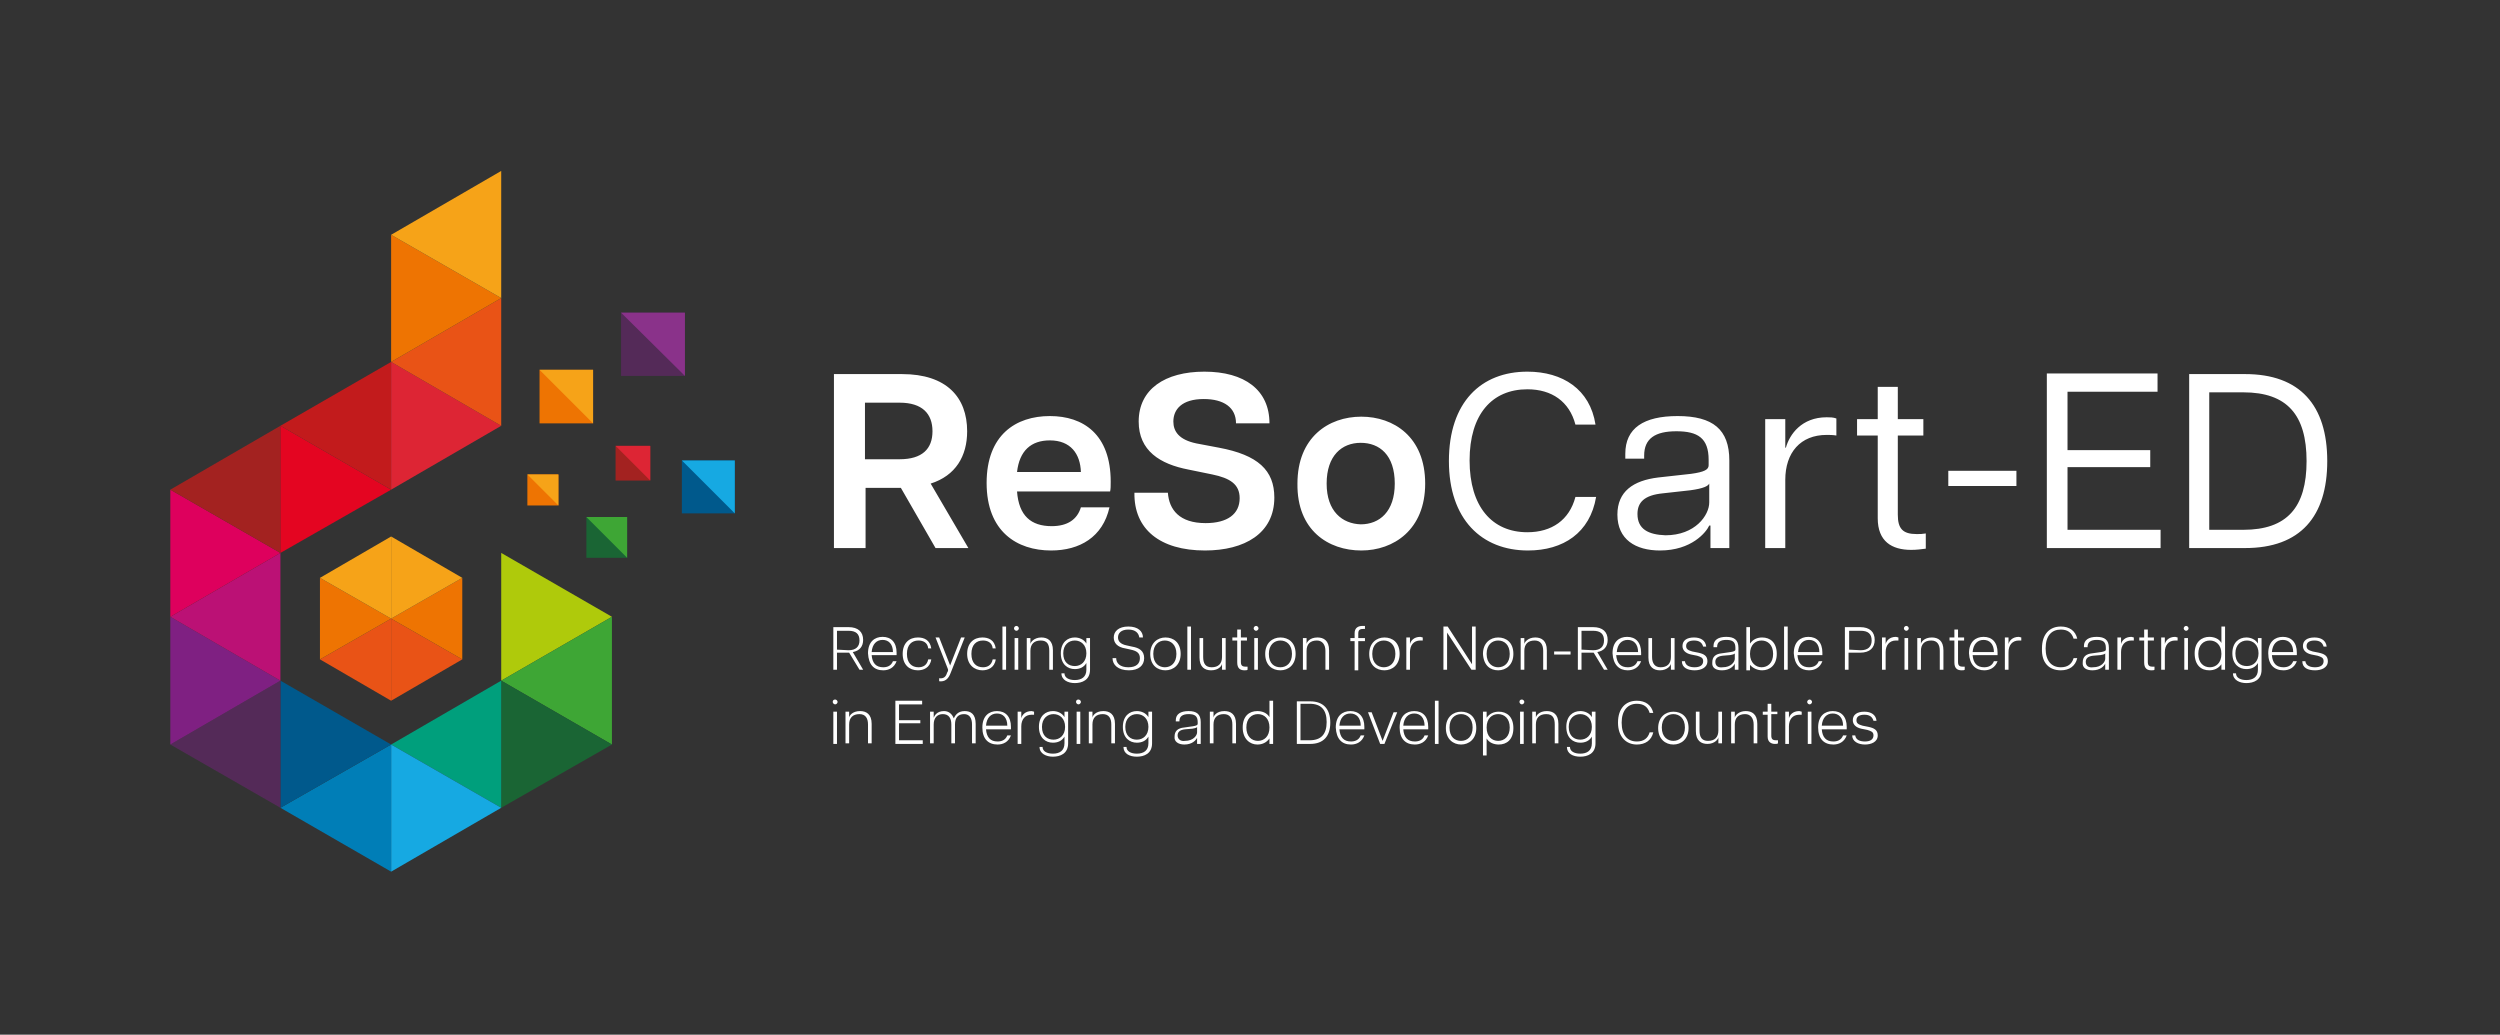
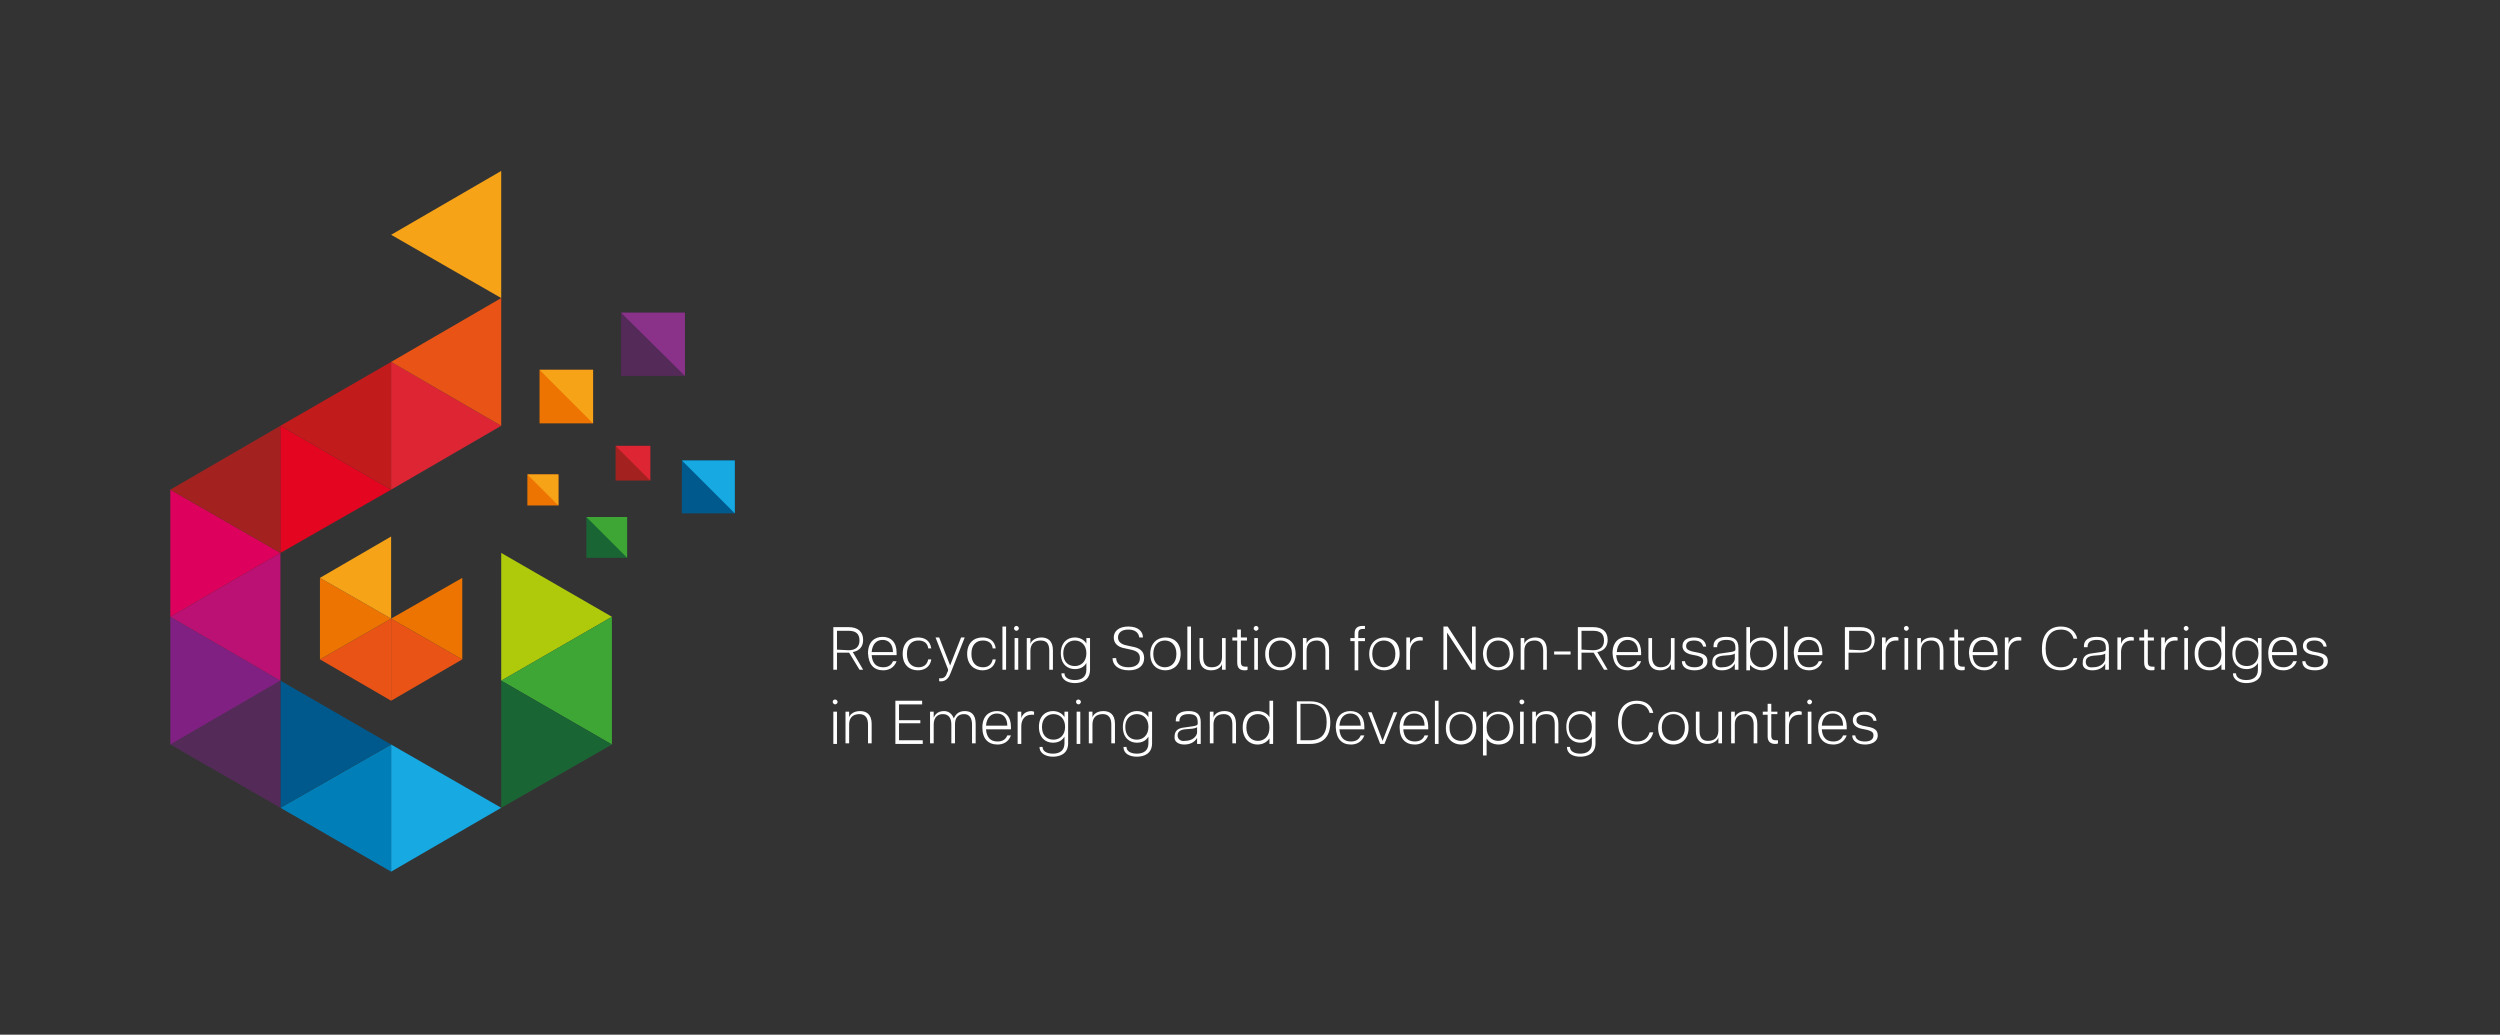
<svg xmlns="http://www.w3.org/2000/svg" version="1.1" id="Ebene_1" x="0px" y="0px" viewBox="0 0 411 170.1" style="enable-background:new 0 0 411 170.1;" xml:space="preserve">
  <rect x="0" y="0" width="411" height="170.1" fill="#333333" stroke="none" />
  <style type="text/css">
	.st0{fill:#AFCA0B;}
	.st1{fill:#3EA635;}
	.st2{fill:#1A6534;}
	.st3{fill:#009F7C;}
	.st4{fill:#16A9E2;}
	.st5{fill:#007EB7;}
	.st6{fill:#00598C;}
	.st7{fill:#542A58;}
	.st8{fill:#7F2082;}
	.st9{fill:#BB1175;}
	.st10{fill:#DE005D;}
	.st11{fill:#A32220;}
	.st12{fill:#E40521;}
	.st13{fill:#C21B1C;}
	.st14{fill:#DD2534;}
	.st15{fill:#E95316;}
	.st16{fill:#EE7402;}
	.st17{fill:#F6A318;}
	.st18{fill:#8A328A;}
	.st19{fill:#FFFFFF;}
</style>
  <polygon class="st0" points="82.4,90.9 100.6,101.4 82.4,111.9 " />
  <polygon class="st1" points="100.6,101.4 100.6,122.4 82.4,111.9 " />
  <polygon class="st2" points="82.4,111.9 100.6,122.4 82.4,132.8 " />
-   <polygon class="st3" points="82.4,111.9 82.4,132.8 64.3,122.4 " />
  <polygon class="st4" points="64.3,122.4 82.4,132.8 64.3,143.3 " />
  <polygon class="st5" points="64.3,122.4 64.3,143.3 46.1,132.8 " />
  <polygon class="st6" points="64.3,122.4 46.1,132.8 46.1,111.9 " />
  <polygon class="st7" points="46.1,111.9 46.1,132.8 28,122.4 " />
  <polygon class="st8" points="28,101.4 46.1,111.9 28,122.4 " />
  <polygon class="st9" points="46.1,90.9 46.1,111.9 28,101.4 " />
  <polygon class="st10" points="28,80.5 46.1,90.9 28,101.4 " />
  <polygon class="st11" points="46.1,70 46.1,90.9 28,80.5 " />
  <polygon class="st12" points="46.1,70 64.3,80.5 46.1,90.9 " />
  <polygon class="st13" points="64.3,59.5 64.3,80.5 46.1,70 " />
  <polygon class="st14" points="64.3,59.5 82.4,70 64.3,80.5 " />
  <polygon class="st15" points="82.4,49 82.4,70 64.3,59.5 " />
-   <polygon class="st16" points="64.3,38.6 82.4,49 64.3,59.5 " />
  <polygon class="st17" points="82.4,28.1 82.4,49 64.3,38.6 " />
  <polygon class="st15" points="64.3,101.7 64.3,115.2 52.6,108.4 " />
  <polygon class="st16" points="52.6,95 64.3,101.7 52.6,108.4 " />
  <polygon class="st17" points="64.3,88.2 64.3,101.7 52.6,95 " />
  <polygon class="st15" points="64.3,101.7 64.3,115.2 76,108.4 " />
  <polygon class="st16" points="76,95 64.3,101.7 76,108.4 " />
-   <polygon class="st17" points="64.3,88.2 64.3,101.7 76,95 " />
  <polygon class="st7" points="102.1,51.4 112.6,51.4 112.6,61.8 102.1,61.8 " />
  <polygon class="st18" points="102.1,51.4 112.6,51.4 112.6,61.8 " />
  <polygon class="st16" points="86.7,78 91.8,78 91.8,83.1 86.7,83.1 " />
  <polygon class="st17" points="86.7,78 91.8,78 91.8,83.1 " />
  <polygon class="st16" points="88.7,60.8 97.5,60.8 97.5,69.6 88.7,69.6 " />
  <polygon class="st17" points="88.7,60.8 97.5,60.8 97.5,69.6 " />
  <polygon class="st2" points="96.4,85 103.1,85 103.1,91.7 96.4,91.7 " />
  <polygon class="st1" points="96.4,85 103.1,85 103.1,91.7 " />
  <polygon class="st11" points="101.2,73.3 106.9,73.3 106.9,79 101.2,79 " />
  <polygon class="st14" points="101.2,73.3 106.9,73.3 106.9,79 " />
  <polygon class="st6" points="112.1,75.7 120.8,75.7 120.8,84.4 112.1,84.4 " />
  <polygon class="st4" points="112.1,75.7 120.8,75.7 120.8,84.4 " />
  <path class="st19" d="M137,122.3h0.6V117H137V122.3L137,122.3z M136.9,115.4c0,0.2,0.2,0.4,0.4,0.4s0.4-0.2,0.4-0.4  c0-0.2-0.2-0.4-0.4-0.4C137,115,136.9,115.2,136.9,115.4L136.9,115.4z M142.7,119.1v3.1h0.6V119c0-1.6-0.9-2.1-1.9-2.1  c-1.3,0-1.8,0.8-1.8,1.1l0,0v-1H139v5.2h0.6v-3.1c0-1.1,0.6-1.7,1.7-1.7C142.3,117.4,142.7,118.1,142.7,119.1L142.7,119.1z   M147.2,122.3h4.5v-0.6h-3.9v-2.8h3.5v-0.5h-3.5v-2.6h3.8v-0.6h-4.4L147.2,122.3L147.2,122.3z M159.8,119.1v3.1h0.6V119  c0-1.6-0.8-2.1-1.8-2.1c-1.2,0-1.6,0.8-1.8,1.2c-0.3-0.8-0.9-1.2-1.6-1.2c-1.2,0-1.6,0.8-1.7,1.1v-1h-0.6v5.2h0.6v-3.1  c0-1.1,0.6-1.7,1.5-1.7c1,0,1.4,0.7,1.4,1.7v3.1h0.6v-3.1c0-1.1,0.5-1.7,1.5-1.7C159.4,117.4,159.8,118.1,159.8,119.1L159.8,119.1z   M164,122.4c0.9,0,1.8-0.4,2.2-1.5h-0.6c-0.3,0.8-1,1-1.6,1c-1.2,0-1.8-0.7-1.9-2h4.1c0-0.1,0-0.2,0-0.4c0-1.7-0.9-2.6-2.3-2.6  c-1.3,0-2.4,0.8-2.4,2.7C161.5,121.5,162.5,122.4,164,122.4L164,122.4z M162.1,119.3c0.1-1.3,0.8-2,1.8-2s1.7,0.7,1.7,2H162.1  L162.1,119.3z M167.3,122.3h0.6v-2.9c0-1.1,0.6-1.9,1.7-1.9c0.1,0,0.3,0,0.4,0V117c-0.1,0-0.3-0.1-0.4-0.1c-1.1,0-1.6,0.7-1.7,1.2  l0,0V117h-0.6V122.3L167.3,122.3z M173.1,124.4c1.2,0,2.5-0.5,2.5-2.2V117H175v0.9l0,0c-0.4-0.7-1.2-1-1.9-1c-1.2,0-2.3,0.8-2.3,2.6  c0,1.8,1.1,2.6,2.3,2.6c0.8,0,1.5-0.3,1.9-1l0,0v1.1c0,1.2-0.8,1.7-1.9,1.7c-1,0-1.7-0.4-1.7-1.1h-0.5  C170.9,123.9,172,124.4,173.1,124.4L173.1,124.4z M171.3,119.5c0-1.4,0.9-2.1,1.9-2.1s1.9,0.7,1.9,2.1s-0.9,2.1-1.9,2.1  S171.3,121,171.3,119.5L171.3,119.5z M177,122.3h0.6V117H177V122.3L177,122.3z M176.9,115.4c0,0.2,0.2,0.4,0.4,0.4s0.4-0.2,0.4-0.4  c0-0.2-0.2-0.4-0.4-0.4C177,115,176.9,115.2,176.9,115.4L176.9,115.4z M182.7,119.1v3.1h0.6V119c0-1.6-0.9-2.1-1.9-2.1  c-1.3,0-1.8,0.8-1.8,1.1l0,0v-1H179v5.2h0.6v-3.1c0-1.1,0.6-1.7,1.7-1.7C182.3,117.4,182.7,118.1,182.7,119.1L182.7,119.1z   M186.9,124.4c1.2,0,2.5-0.5,2.5-2.2V117h-0.6v0.9l0,0c-0.4-0.7-1.2-1-1.9-1c-1.2,0-2.3,0.8-2.3,2.6c0,1.8,1.1,2.6,2.3,2.6  c0.8,0,1.5-0.3,1.9-1l0,0v1.1c0,1.2-0.8,1.7-1.9,1.7c-1,0-1.7-0.4-1.7-1.1h-0.5C184.7,123.9,185.7,124.4,186.9,124.4L186.9,124.4z   M185,119.5c0-1.4,0.9-2.1,1.9-2.1s1.9,0.7,1.9,2.1s-0.9,2.1-1.9,2.1S185,121,185,119.5L185,119.5z M194.7,122.4  c1.3,0,1.9-0.7,2.1-1.1l0,0v1h0.6v-3.6c0-1.3-0.7-1.8-2-1.8s-2.1,0.5-2.1,1.5v0.2h0.6v-0.1c0-0.7,0.5-1.1,1.5-1.1s1.5,0.3,1.5,1.3  v0.3c0,0.2-0.2,0.3-0.8,0.4l-1.4,0.2c-1.1,0.1-1.6,0.6-1.6,1.5C193,121.9,193.7,122.4,194.7,122.4L194.7,122.4z M193.6,120.9  c0-0.5,0.3-0.9,1.2-1l1.2-0.1c0.6-0.1,0.8-0.2,0.8-0.3v0.9c0,0.5-0.6,1.4-2,1.4C194.2,121.9,193.6,121.6,193.6,120.9L193.6,120.9z   M202.6,119.1v3.1h0.6V119c0-1.6-0.9-2.1-1.9-2.1c-1.3,0-1.8,0.8-1.8,1.1l0,0v-1h-0.6v5.2h0.6v-3.1c0-1.1,0.6-1.7,1.7-1.7  C202.2,117.4,202.6,118.1,202.6,119.1L202.6,119.1z M206.7,122.4c0.8,0,1.5-0.3,2-1v0.9h0.6v-7.1h-0.6v2.7c-0.4-0.7-1.2-1-2-1  c-1.3,0-2.4,0.8-2.4,2.7C204.3,121.5,205.5,122.4,206.7,122.4L206.7,122.4z M204.9,119.6c0-1.5,0.9-2.2,1.9-2.2s1.9,0.7,1.9,2.2  s-0.9,2.2-1.9,2.2C205.8,121.8,204.9,121.1,204.9,119.6L204.9,119.6z M213.2,122.3h2.2c2.2,0,3.3-1.3,3.3-3.5s-1.1-3.5-3.3-3.5h-2.2  V122.3L213.2,122.3z M213.8,121.7v-6h1.5c1.9,0,2.8,1,2.8,3s-0.9,3-2.8,3H213.8L213.8,121.7z M222.1,122.4c0.9,0,1.8-0.4,2.2-1.5  h-0.6c-0.3,0.8-1,1-1.6,1c-1.2,0-1.8-0.7-1.9-2h4.1c0-0.1,0-0.2,0-0.4c0-1.7-0.9-2.6-2.3-2.6c-1.3,0-2.4,0.8-2.4,2.7  C219.7,121.5,220.6,122.4,222.1,122.4L222.1,122.4z M220.2,119.3c0.1-1.3,0.8-2,1.8-2s1.7,0.7,1.7,2H220.2L220.2,119.3z   M226.9,122.3h0.7l2.1-5.2h-0.6l-1.8,4.7l0,0l-1.8-4.7h-0.6L226.9,122.3L226.9,122.3z M232.6,122.4c0.9,0,1.8-0.4,2.2-1.5h-0.6  c-0.3,0.8-1,1-1.6,1c-1.2,0-1.8-0.7-1.9-2h4.1c0-0.1,0-0.2,0-0.4c0-1.7-0.9-2.6-2.3-2.6c-1.3,0-2.4,0.8-2.4,2.7  C230.1,121.5,231.1,122.4,232.6,122.4L232.6,122.4z M230.7,119.3c0.1-1.3,0.8-2,1.8-2s1.7,0.7,1.7,2H230.7L230.7,119.3z   M235.9,122.3h0.6v-7.1h-0.6V122.3L235.9,122.3z M240.2,122.4c1.3,0,2.5-0.9,2.5-2.7c0-1.9-1.2-2.7-2.5-2.7s-2.5,0.9-2.5,2.7  S238.9,122.4,240.2,122.4L240.2,122.4z M238.3,119.6c0-1.5,0.9-2.2,1.9-2.2s1.9,0.7,1.9,2.2s-0.9,2.2-1.9,2.2  C239.2,121.8,238.3,121.2,238.3,119.6L238.3,119.6z M243.8,124.2h0.6v-2.8c0.4,0.7,1.2,1,2,1c1.3,0,2.4-0.8,2.4-2.7  s-1.1-2.7-2.4-2.7c-0.8,0-1.5,0.3-2,1v-1h-0.6V124.2L243.8,124.2z M244.4,119.6c0-1.5,0.9-2.2,1.9-2.2s1.9,0.7,1.9,2.2  s-0.9,2.2-1.9,2.2C245.3,121.8,244.4,121.1,244.4,119.6L244.4,119.6z M249.9,122.3h0.6V117h-0.6V122.3L249.9,122.3z M249.8,115.4  c0,0.2,0.2,0.4,0.4,0.4s0.4-0.2,0.4-0.4c0-0.2-0.2-0.4-0.4-0.4C249.9,115,249.8,115.2,249.8,115.4L249.8,115.4z M255.6,119.1v3.1  h0.6V119c0-1.6-0.9-2.1-1.9-2.1c-1.3,0-1.8,0.8-1.8,1.1l0,0v-1h-0.6v5.2h0.6v-3.1c0-1.1,0.6-1.7,1.7-1.7S255.6,118.1,255.6,119.1  L255.6,119.1z M259.8,124.4c1.2,0,2.5-0.5,2.5-2.2V117h-0.6v0.9l0,0c-0.4-0.7-1.2-1-1.9-1c-1.2,0-2.3,0.8-2.3,2.6  c0,1.8,1.1,2.6,2.3,2.6c0.8,0,1.5-0.3,1.9-1l0,0v1.1c0,1.2-0.8,1.7-1.9,1.7c-1,0-1.7-0.4-1.7-1.1h-0.5  C257.6,123.9,258.6,124.4,259.8,124.4L259.8,124.4z M257.9,119.5c0-1.4,0.9-2.1,1.9-2.1s1.9,0.7,1.9,2.1s-0.9,2.1-1.9,2.1  S257.9,121,257.9,119.5L257.9,119.5z M269.1,122.4c1.4,0,2.4-0.7,2.7-2h-0.6c-0.3,1-1,1.5-2.1,1.5c-1.5,0-2.5-1-2.5-3.1  c0-2,1-3.1,2.5-3.1c1.1,0,1.8,0.5,2.1,1.5h0.6c-0.3-1.3-1.3-2-2.7-2c-1.8,0-3.1,1.2-3.1,3.6C266,121.1,267.3,122.4,269.1,122.4  L269.1,122.4z M275.1,122.4c1.3,0,2.5-0.9,2.5-2.7c0-1.9-1.2-2.7-2.5-2.7s-2.5,0.9-2.5,2.7S273.8,122.4,275.1,122.4L275.1,122.4z   M273.2,119.6c0-1.5,0.9-2.2,1.9-2.2s1.9,0.7,1.9,2.2s-0.9,2.2-1.9,2.2C274.2,121.8,273.2,121.2,273.2,119.6L273.2,119.6z   M279.4,120.1V117h-0.6v3.2c0,1.6,0.9,2.1,1.9,2.1c1.2,0,1.8-0.8,1.8-1.1l0,0v1h0.6V117h-0.6v3.1c0,1.1-0.6,1.7-1.7,1.7  C279.8,121.8,279.4,121.2,279.4,120.1L279.4,120.1z M288.3,119.1v3.1h0.6V119c0-1.6-0.9-2.1-1.9-2.1c-1.2,0-1.8,0.8-1.8,1.1l0,0v-1  h-0.6v5.2h0.6v-3.1c0-1.1,0.6-1.7,1.7-1.7C287.8,117.4,288.3,118.1,288.3,119.1L288.3,119.1z M291.8,122.3c0.2,0,0.4,0,0.5-0.1v-0.5  c-0.1,0-0.2,0-0.3,0c-0.6,0-0.8-0.2-0.8-0.8v-3.5h1V117h-1v-1.3h-0.6v1.3h-0.8v0.5h0.8v3.6C290.6,122,291.2,122.3,291.8,122.3  L291.8,122.3z M293.5,122.3h0.6v-2.9c0-1.1,0.6-1.9,1.7-1.9c0.1,0,0.3,0,0.4,0V117c-0.1,0-0.3-0.1-0.4-0.1c-1.1,0-1.6,0.7-1.7,1.2  l0,0V117h-0.6V122.3L293.5,122.3z M297.2,122.3h0.6V117h-0.6V122.3L297.2,122.3z M297.1,115.4c0,0.2,0.2,0.4,0.4,0.4  s0.4-0.2,0.4-0.4c0-0.2-0.2-0.4-0.4-0.4S297.1,115.2,297.1,115.4L297.1,115.4z M301.4,122.4c0.9,0,1.8-0.4,2.2-1.5H303  c-0.3,0.8-1,1-1.6,1c-1.2,0-1.8-0.7-1.9-2h4.1c0-0.1,0-0.2,0-0.4c0-1.7-0.9-2.6-2.3-2.6c-1.3,0-2.4,0.8-2.4,2.7  C298.9,121.5,299.9,122.4,301.4,122.4L301.4,122.4z M299.5,119.3c0.1-1.3,0.8-2,1.8-2s1.7,0.7,1.7,2H299.5L299.5,119.3z   M306.6,122.4c1,0,2.1-0.4,2.1-1.5c0-0.9-0.6-1.2-1.5-1.4l-1-0.2c-0.7-0.2-1-0.4-1-0.9c0-0.6,0.5-0.9,1.3-0.9s1.3,0.3,1.5,1h0.5  c-0.1-1-0.9-1.5-2-1.5c-1.2,0-1.9,0.5-1.9,1.4c0,0.7,0.5,1.2,1.4,1.4l1,0.2c0.6,0.2,1,0.3,1,0.9c0,0.7-0.6,1-1.4,1  c-0.7,0-1.5-0.2-1.6-1h-0.5C304.5,121.9,305.5,122.4,306.6,122.4L306.6,122.4z" />
  <path class="st19" d="M137,110.1h0.6v-2.8h2l1.7,2.8h0.6l-1.7-2.9c1.1-0.2,1.7-0.9,1.7-2c0-1.3-0.8-2.1-2.4-2.1H137V110.1L137,110.1  z M137.6,106.8v-3.1h1.9c1.2,0,1.8,0.5,1.8,1.6c0,1-0.6,1.6-1.8,1.6L137.6,106.8L137.6,106.8z M145.2,110.2c0.9,0,1.8-0.4,2.2-1.5  h-0.6c-0.3,0.8-1,1-1.6,1c-1.2,0-1.8-0.7-1.9-2h4.1c0-0.1,0-0.2,0-0.4c0-1.7-0.9-2.6-2.3-2.6c-1.3,0-2.4,0.8-2.4,2.7  C142.8,109.3,143.7,110.2,145.2,110.2L145.2,110.2z M143.3,107.2c0.1-1.3,0.8-2,1.8-2s1.7,0.7,1.7,2H143.3L143.3,107.2z   M150.9,110.2c0.9,0,2-0.4,2.2-1.8h-0.5c-0.2,1-0.9,1.3-1.6,1.3c-1.1,0-1.9-0.7-1.9-2.2s0.8-2.2,1.9-2.2c0.7,0,1.5,0.3,1.6,1.3h0.5  c-0.2-1.4-1.2-1.8-2.2-1.8c-1.4,0-2.5,0.9-2.5,2.7S149.5,110.2,150.9,110.2L150.9,110.2z M154.4,111.5v0.5c0.9,0.1,1.5-0.3,1.9-1.4  l2.3-5.8H158l-1.8,4.6l-1.8-4.6h-0.6l2,5.1c0.1,0.2,0.1,0.4-0.1,0.7C155.5,111.3,155.1,111.6,154.4,111.5L154.4,111.5z M161.5,110.2  c0.9,0,2-0.4,2.2-1.8h-0.5c-0.2,1-0.9,1.3-1.6,1.3c-1.1,0-1.9-0.7-1.9-2.2s0.8-2.2,1.9-2.2c0.7,0,1.5,0.3,1.6,1.3h0.5  c-0.2-1.4-1.2-1.8-2.2-1.8c-1.4,0-2.5,0.9-2.5,2.7S160.2,110.2,161.5,110.2L161.5,110.2z M164.8,110.1h0.6V103h-0.6V110.1  L164.8,110.1z M166.8,110.1h0.6v-5.2h-0.6V110.1L166.8,110.1z M166.7,103.3c0,0.2,0.2,0.4,0.4,0.4s0.4-0.2,0.4-0.4  c0-0.2-0.2-0.4-0.4-0.4S166.7,103.1,166.7,103.3L166.7,103.3z M172.5,107v3.1h0.6v-3.2c0-1.6-0.9-2.1-1.9-2.1  c-1.2,0-1.8,0.8-1.8,1.1l0,0v-1h-0.6v5.2h0.6V107c0-1.1,0.6-1.7,1.7-1.7S172.5,106,172.5,107L172.5,107z M176.7,112.3  c1.2,0,2.5-0.5,2.5-2.2v-5.2h-0.6v0.9l0,0c-0.4-0.7-1.2-1-1.9-1c-1.2,0-2.3,0.8-2.3,2.6c0,1.8,1.1,2.6,2.3,2.6c0.8,0,1.5-0.3,1.9-1  l0,0v1.1c0,1.2-0.8,1.7-1.9,1.7c-1,0-1.7-0.4-1.7-1.1h-0.5C174.5,111.8,175.6,112.3,176.7,112.3L176.7,112.3z M174.8,107.4  c0-1.4,0.9-2.1,1.9-2.1s1.9,0.7,1.9,2.1s-0.9,2.1-1.9,2.1S174.8,108.9,174.8,107.4L174.8,107.4z M185.6,110.2c1.6,0,2.5-0.8,2.5-2  s-0.8-1.7-2-1.9l-0.9-0.2c-1-0.2-1.4-0.7-1.4-1.3c0-0.7,0.5-1.3,1.7-1.3s1.7,0.6,1.8,1.3h0.6c0-1-0.8-1.8-2.4-1.8  c-1.6,0-2.4,0.8-2.4,1.8c0,0.9,0.6,1.6,1.9,1.8l0.9,0.2c0.9,0.2,1.5,0.5,1.5,1.4s-0.6,1.5-1.9,1.5c-1.4,0-2-0.7-2-1.5h-0.6  C182.9,109.3,183.8,110.2,185.6,110.2L185.6,110.2z M191.6,110.2c1.3,0,2.5-0.9,2.5-2.7c0-1.9-1.2-2.7-2.5-2.7s-2.5,0.9-2.5,2.7  C189.1,109.4,190.3,110.2,191.6,110.2L191.6,110.2z M189.6,107.5c0-1.5,0.9-2.2,1.9-2.2s1.9,0.7,1.9,2.2s-0.9,2.2-1.9,2.2  C190.6,109.7,189.6,109.1,189.6,107.5L189.6,107.5z M195.2,110.1h0.6V103h-0.6V110.1L195.2,110.1z M197.8,108v-3.1h-0.6v3.2  c0,1.6,0.9,2.1,1.9,2.1c1.3,0,1.8-0.8,1.8-1.1l0,0v1h0.6v-5.2h-0.6v3.1c0,1.1-0.6,1.7-1.7,1.7C198.2,109.7,197.8,109.1,197.8,108  L197.8,108z M204.6,110.2c0.2,0,0.4,0,0.5-0.1v-0.5c-0.1,0-0.2,0-0.3,0c-0.6,0-0.8-0.2-0.8-0.8v-3.5h1v-0.5h-1v-1.3h-0.6v1.3h-0.8  v0.5h0.8v3.6C203.4,109.9,203.9,110.2,204.6,110.2L204.6,110.2z M206.2,110.1h0.6v-5.2h-0.6V110.1L206.2,110.1z M206.1,103.3  c0,0.2,0.2,0.4,0.4,0.4s0.4-0.2,0.4-0.4c0-0.2-0.2-0.4-0.4-0.4S206.1,103.1,206.1,103.3L206.1,103.3z M210.5,110.2  c1.3,0,2.5-0.9,2.5-2.7c0-1.9-1.2-2.7-2.5-2.7s-2.5,0.9-2.5,2.7C208,109.4,209.2,110.2,210.5,110.2L210.5,110.2z M208.6,107.5  c0-1.5,0.9-2.2,1.9-2.2s1.9,0.7,1.9,2.2s-0.9,2.2-1.9,2.2S208.6,109.1,208.6,107.5L208.6,107.5z M217.9,107v3.1h0.6v-3.2  c0-1.6-0.9-2.1-1.9-2.1c-1.3,0-1.8,0.8-1.8,1.1l0,0v-1h-0.6v5.2h0.6V107c0-1.1,0.6-1.7,1.7-1.7C217.4,105.3,217.9,106,217.9,107  L217.9,107z M222.7,104.1v0.8H222v0.5h0.7v4.8h0.6v-4.8h1.1v-0.5h-1.1v-0.7c0-0.6,0.2-0.8,0.8-0.8h0.3v-0.5H224  C223.3,102.9,222.7,103.2,222.7,104.1L222.7,104.1z M227.6,110.2c1.3,0,2.5-0.9,2.5-2.7c0-1.9-1.2-2.7-2.5-2.7s-2.5,0.9-2.5,2.7  C225.1,109.4,226.3,110.2,227.6,110.2L227.6,110.2z M225.6,107.5c0-1.5,0.9-2.2,1.9-2.2s1.9,0.7,1.9,2.2s-0.9,2.2-1.9,2.2  C226.6,109.7,225.6,109.1,225.6,107.5L225.6,107.5z M231.2,110.1h0.6v-2.9c0-1.1,0.6-1.9,1.7-1.9c0.1,0,0.3,0,0.4,0v-0.5  c-0.1,0-0.3-0.1-0.4-0.1c-1.1,0-1.6,0.7-1.7,1.2l0,0v-1.1h-0.6V110.1L231.2,110.1z M237.3,110.1h0.6V104l0,0l4,6.1h0.7V103H242v6.2  l0,0l-4-6.2h-0.7V110.1L237.3,110.1z M246.3,110.2c1.3,0,2.5-0.9,2.5-2.7c0-1.9-1.2-2.7-2.5-2.7s-2.5,0.9-2.5,2.7  C243.9,109.4,245,110.2,246.3,110.2L246.3,110.2z M244.4,107.5c0-1.5,0.9-2.2,1.9-2.2s1.9,0.7,1.9,2.2s-0.9,2.2-1.9,2.2  C245.4,109.7,244.4,109.1,244.4,107.5L244.4,107.5z M253.7,107v3.1h0.6v-3.2c0-1.6-0.9-2.1-1.9-2.1c-1.2,0-1.8,0.8-1.8,1.1l0,0v-1  H250v5.2h0.6V107c0-1.1,0.6-1.7,1.7-1.7C253.3,105.3,253.7,106,253.7,107L253.7,107z M255.5,107.6h2.7v-0.5h-2.7L255.5,107.6  L255.5,107.6z M259.4,110.1h0.6v-2.8h2l1.7,2.8h0.6l-1.7-2.9c1.1-0.2,1.7-0.9,1.7-2c0-1.3-0.8-2.1-2.4-2.1h-2.5L259.4,110.1  L259.4,110.1z M260,106.8v-3.1h1.9c1.2,0,1.8,0.5,1.8,1.6c0,1-0.6,1.6-1.8,1.6L260,106.8L260,106.8z M267.6,110.2  c0.9,0,1.8-0.4,2.2-1.5h-0.6c-0.3,0.8-1,1-1.6,1c-1.2,0-1.8-0.7-1.9-2h4.1c0-0.1,0-0.2,0-0.4c0-1.7-0.9-2.6-2.3-2.6  c-1.3,0-2.4,0.8-2.4,2.7C265.2,109.3,266.2,110.2,267.6,110.2L267.6,110.2z M265.8,107.2c0.1-1.3,0.8-2,1.8-2s1.7,0.7,1.7,2H265.8  L265.8,107.2z M271.6,108v-3.1H271v3.2c0,1.6,0.9,2.1,1.9,2.1c1.2,0,1.8-0.8,1.8-1.1l0,0v1h0.6v-5.2h-0.6v3.1c0,1.1-0.6,1.7-1.7,1.7  C272.1,109.7,271.6,109.1,271.6,108L271.6,108z M278.6,110.2c1,0,2.1-0.4,2.1-1.5c0-0.9-0.6-1.2-1.5-1.4l-1-0.2  c-0.7-0.2-1-0.4-1-0.9c0-0.6,0.5-0.9,1.3-0.9s1.3,0.3,1.5,1h0.5c-0.1-1-0.9-1.5-2-1.5c-1.2,0-1.9,0.5-1.9,1.4c0,0.7,0.5,1.2,1.4,1.4  l1,0.2c0.6,0.2,1,0.3,1,0.9c0,0.7-0.6,1-1.4,1c-0.7,0-1.5-0.2-1.6-1h-0.5C276.5,109.8,277.5,110.2,278.6,110.2L278.6,110.2z   M283.1,110.2c1.3,0,1.9-0.7,2.1-1.1l0,0v1h0.6v-3.6c0-1.3-0.7-1.8-2-1.8s-2.1,0.5-2.1,1.5v0.2h0.6v-0.1c0-0.7,0.5-1.1,1.5-1.1  s1.5,0.3,1.5,1.3v0.3c0,0.2-0.2,0.3-0.8,0.4l-1.4,0.2c-1.1,0.1-1.6,0.6-1.6,1.5C281.4,109.8,282.1,110.2,283.1,110.2L283.1,110.2z   M282,108.8c0-0.5,0.3-0.9,1.2-1l1.2-0.1c0.6-0.1,0.8-0.2,0.8-0.3v0.9c0,0.5-0.6,1.4-2,1.4C282.5,109.8,282,109.5,282,108.8  L282,108.8z M289.7,110.2c1.2,0,2.4-0.8,2.4-2.7c0-1.9-1.1-2.7-2.4-2.7c-0.8,0-1.5,0.3-2,1v-2.7h-0.6v7.1h0.6v-0.9  C288.2,109.9,289,110.2,289.7,110.2L289.7,110.2z M287.7,107.5c0-1.5,0.9-2.2,1.9-2.2s1.9,0.7,1.9,2.2s-0.9,2.2-1.9,2.2  C288.7,109.7,287.7,109,287.7,107.5L287.7,107.5z M293.3,110.1h0.6V103h-0.6V110.1L293.3,110.1z M297.4,110.2c0.9,0,1.8-0.4,2.2-1.5  H299c-0.3,0.8-1,1-1.6,1c-1.2,0-1.8-0.7-1.9-2h4.1c0-0.1,0-0.2,0-0.4c0-1.7-0.9-2.6-2.3-2.6c-1.3,0-2.4,0.8-2.4,2.7  C295,109.3,296,110.2,297.4,110.2L297.4,110.2z M295.6,107.2c0.1-1.3,0.8-2,1.8-2s1.7,0.7,1.7,2H295.6L295.6,107.2z M303.3,110.1  h0.6v-2.8h1.9c1.6,0,2.4-0.8,2.4-2.1c0-1.3-0.8-2.1-2.4-2.1h-2.5V110.1L303.3,110.1z M304,106.8v-3.1h1.9c1.2,0,1.8,0.5,1.8,1.6  c0,1-0.6,1.6-1.8,1.6L304,106.8L304,106.8z M309.4,110.1h0.6v-2.9c0-1.1,0.6-1.9,1.7-1.9c0.1,0,0.3,0,0.4,0v-0.5  c-0.1,0-0.3-0.1-0.4-0.1c-1.1,0-1.6,0.7-1.7,1.2l0,0v-1.1h-0.6V110.1L309.4,110.1z M313.1,110.1h0.6v-5.2h-0.6V110.1L313.1,110.1z   M313,103.3c0,0.2,0.2,0.4,0.4,0.4c0.2,0,0.4-0.2,0.4-0.4c0-0.2-0.2-0.4-0.4-0.4S313,103.1,313,103.3L313,103.3z M318.9,107v3.1h0.6  v-3.2c0-1.6-0.9-2.1-1.9-2.1c-1.3,0-1.8,0.8-1.8,1.1l0,0v-1h-0.6v5.2h0.6V107c0-1.1,0.6-1.7,1.7-1.7  C318.5,105.3,318.9,106,318.9,107L318.9,107z M322.5,110.2c0.2,0,0.4,0,0.5-0.1v-0.5c-0.1,0-0.2,0-0.3,0c-0.6,0-0.8-0.2-0.8-0.8  v-3.5h1v-0.5h-1v-1.3h-0.6v1.3h-0.8v0.5h0.8v3.6C321.3,109.9,321.8,110.2,322.5,110.2L322.5,110.2z M326.2,110.2  c0.9,0,1.8-0.4,2.2-1.5h-0.6c-0.3,0.8-1,1-1.6,1c-1.2,0-1.8-0.7-1.9-2h4.1c0-0.1,0-0.2,0-0.4c0-1.7-0.9-2.6-2.3-2.6  c-1.3,0-2.4,0.8-2.4,2.7C323.8,109.3,324.8,110.2,326.2,110.2L326.2,110.2z M324.3,107.2c0.1-1.3,0.8-2,1.8-2s1.7,0.7,1.7,2H324.3  L324.3,107.2z M329.6,110.1h0.6v-2.9c0-1.1,0.6-1.9,1.7-1.9c0.1,0,0.3,0,0.4,0v-0.5c-0.1,0-0.3-0.1-0.4-0.1c-1.1,0-1.6,0.7-1.7,1.2  l0,0v-1.1h-0.6V110.1L329.6,110.1z M338.8,110.2c1.4,0,2.4-0.7,2.7-2h-0.6c-0.3,1-1,1.5-2.1,1.5c-1.5,0-2.5-1-2.5-3.1s1-3.1,2.5-3.1  c1.1,0,1.8,0.5,2.1,1.5h0.6c-0.3-1.3-1.3-2-2.7-2c-1.8,0-3.1,1.2-3.1,3.6C335.6,109,336.9,110.2,338.8,110.2L338.8,110.2z   M344,110.2c1.3,0,1.9-0.7,2.1-1.1l0,0v1h0.6v-3.6c0-1.3-0.7-1.8-2-1.8s-2.1,0.5-2.1,1.5v0.2h0.6v-0.1c0-0.7,0.5-1.1,1.5-1.1  s1.5,0.3,1.5,1.3v0.3c0,0.2-0.2,0.3-0.8,0.4l-1.4,0.2c-1.1,0.1-1.6,0.6-1.6,1.5C342.3,109.8,343,110.2,344,110.2L344,110.2z   M342.9,108.8c0-0.5,0.3-0.9,1.2-1l1.2-0.1c0.6-0.1,0.8-0.2,0.8-0.3v0.9c0,0.5-0.6,1.4-2,1.4C343.4,109.8,342.9,109.5,342.9,108.8  L342.9,108.8z M348.1,110.1h0.6v-2.9c0-1.1,0.6-1.9,1.7-1.9c0.1,0,0.3,0,0.4,0v-0.5c-0.1,0-0.3-0.1-0.4-0.1c-1.1,0-1.6,0.7-1.7,1.2  l0,0v-1.1h-0.6V110.1L348.1,110.1z M353.7,110.2c0.2,0,0.4,0,0.5-0.1v-0.5c-0.1,0-0.2,0-0.3,0c-0.6,0-0.8-0.2-0.8-0.8v-3.5h1v-0.5  h-1v-1.3h-0.6v1.3h-0.8v0.5h0.8v3.6C352.5,109.9,353,110.2,353.7,110.2L353.7,110.2z M355.3,110.1h0.6v-2.9c0-1.1,0.6-1.9,1.7-1.9  c0.1,0,0.3,0,0.4,0v-0.5c-0.1,0-0.3-0.1-0.4-0.1c-1.1,0-1.6,0.7-1.7,1.2l0,0v-1.1h-0.6V110.1L355.3,110.1z M359.1,110.1h0.6v-5.2  h-0.6V110.1L359.1,110.1z M359,103.3c0,0.2,0.2,0.4,0.4,0.4c0.2,0,0.4-0.2,0.4-0.4c0-0.2-0.2-0.4-0.4-0.4S359,103.1,359,103.3  L359,103.3z M363.2,110.2c0.8,0,1.5-0.3,2-1v0.9h0.6V103h-0.6v2.7c-0.4-0.7-1.2-1-2-1c-1.2,0-2.4,0.8-2.4,2.7  C360.8,109.4,361.9,110.2,363.2,110.2L363.2,110.2z M361.4,107.5c0-1.5,0.9-2.2,1.9-2.2s1.9,0.7,1.9,2.2s-0.9,2.2-1.9,2.2  S361.4,109,361.4,107.5L361.4,107.5z M369.3,112.3c1.2,0,2.5-0.5,2.5-2.2v-5.2h-0.6v0.9l0,0c-0.4-0.7-1.2-1-1.9-1  c-1.2,0-2.3,0.8-2.3,2.6c0,1.8,1.1,2.6,2.3,2.6c0.8,0,1.5-0.3,1.9-1l0,0v1.1c0,1.2-0.8,1.7-1.9,1.7c-1,0-1.7-0.4-1.7-1.1h-0.5  C367.1,111.8,368.2,112.3,369.3,112.3L369.3,112.3z M367.5,107.4c0-1.4,0.9-2.1,1.9-2.1s1.9,0.7,1.9,2.1s-0.9,2.1-1.9,2.1  C368.3,109.5,367.5,108.9,367.5,107.4L367.5,107.4z M375.4,110.2c0.9,0,1.8-0.4,2.2-1.5H377c-0.3,0.8-1,1-1.6,1  c-1.2,0-1.8-0.7-1.9-2h4.1c0-0.1,0-0.2,0-0.4c0-1.7-0.9-2.6-2.3-2.6c-1.3,0-2.4,0.8-2.4,2.7C372.9,109.3,373.9,110.2,375.4,110.2  L375.4,110.2z M373.5,107.2c0.1-1.3,0.8-2,1.8-2s1.7,0.7,1.7,2H373.5L373.5,107.2z M380.6,110.2c1,0,2.1-0.4,2.1-1.5  c0-0.9-0.6-1.2-1.5-1.4l-1-0.2c-0.7-0.2-1-0.4-1-0.9c0-0.6,0.5-0.9,1.3-0.9s1.3,0.3,1.5,1h0.5c-0.1-1-0.9-1.5-2-1.5  c-1.2,0-1.9,0.5-1.9,1.4c0,0.7,0.5,1.2,1.4,1.4l1,0.2c0.6,0.2,1,0.3,1,0.9c0,0.7-0.6,1-1.4,1c-0.7,0-1.5-0.2-1.6-1h-0.5  C378.5,109.8,379.4,110.2,380.6,110.2L380.6,110.2z" />
-   <path class="st19" d="M136.9,90.1h5.4v-9.9h5.8l5.7,9.9h5.4L153,79.5c4.1-1.3,6-4.5,6-8.6c0-5.6-3.4-9.4-10.7-9.4h-11.2v28.6H136.9z   M142.2,75.5v-9.3h5.7c3.7,0,5.4,1.8,5.4,4.7c0,2.9-1.7,4.6-5.4,4.6L142.2,75.5L142.2,75.5z M172.8,90.5c4.7,0,8.5-2.2,9.6-7.1h-4.7  c-0.6,2-2.2,3.1-4.8,3.1c-3.4,0-5.4-1.7-5.7-5.7h15.3c0.1-0.4,0.1-0.9,0.1-1.6c0-7.8-4.5-10.8-10-10.8c-5.6,0-10.4,3.1-10.4,11  C162.2,87.4,167.2,90.5,172.8,90.5L172.8,90.5z M167.2,77.6c0.4-3.5,2.3-5.2,5.4-5.2c3.4,0,5,2.2,5.1,5.2H167.2L167.2,77.6z   M198.1,90.5c6.5,0,11.4-2.8,11.4-8.7c0-4.5-2.7-7-9.1-8.2l-3.7-0.7c-2.9-0.6-3.8-2-3.8-3.6c0-2,1.4-3.7,5-3.7c3.3,0,5.3,1.4,5.3,4  h5.5c0-5.5-4.1-8.5-10.7-8.5c-6.5,0-10.8,2.9-10.8,8.2c0,4.8,3.5,7,8.2,7.9l3.9,0.8c2.9,0.6,4.5,1.6,4.5,3.9c0,2.6-2,4.1-5.6,4.1  c-4.3,0-6-2.2-6.2-5h-5.5C186.4,87,190.7,90.5,198.1,90.5L198.1,90.5z M223.8,90.5c5.3,0,10.5-3.4,10.5-11c0-7.7-5.2-11-10.5-11  c-5.4,0-10.5,3.4-10.5,11C213.2,87.2,218.4,90.5,223.8,90.5L223.8,90.5z M218.1,79.5c0-4.6,2.5-6.7,5.6-6.7s5.6,2,5.6,6.7  c0,4.6-2.5,6.7-5.6,6.7C220.7,86.1,218.1,84.1,218.1,79.5L218.1,79.5z M251.2,90.5c5.8,0,10.2-2.9,11.2-8.8H259  c-1,3.8-3.9,5.8-7.9,5.8c-5.8,0-9.5-4.2-9.5-11.8c0-7.6,3.7-11.7,9.5-11.7c4,0,6.9,2,7.9,5.8h3.3c-0.9-5.8-5.4-8.7-11.2-8.7  c-7.6,0-12.9,5-12.9,14.7C238.2,85.4,243.6,90.5,251.2,90.5L251.2,90.5z M272.9,90.5c5.2,0,7.6-3,8.1-4.1h0.2v3.7h3.1V75.7  c0-5.1-2.7-7.3-8.5-7.3c-5.6,0-8.6,2-8.6,6.2v0.8h3.1v-0.5c0-2.8,1.8-4,5.3-4s5.3,1.1,5.3,4.7v0.9c0,0.7-0.7,1.1-2.9,1.4l-5.4,0.6  c-4.1,0.5-6.7,2.3-6.7,6.1C265.9,88.7,268.9,90.5,272.9,90.5L272.9,90.5z M269.2,84.5c0-1.9,1.1-3.1,4.2-3.4l4.5-0.5  c2.2-0.3,2.9-0.7,3.1-1.1v3.1c0,2.1-2.3,5.4-7.2,5.4C271,87.9,269.2,87,269.2,84.5L269.2,84.5z M290.2,90.1h3.3V78.9  c0-4.5,2.5-7.4,6.8-7.4c0.5,0,1,0,1.6,0.1v-2.8c-0.5-0.2-1.1-0.2-1.6-0.2c-4.1,0-6.1,2.8-6.7,5h-0.1v-4.7h-3.3L290.2,90.1  L290.2,90.1z M314.2,90.4c0.9,0,1.6-0.1,2.4-0.2v-2.5c-0.6,0.1-0.9,0.1-1.5,0.1c-2.3,0-3.1-0.9-3.1-3.2v-13h4.2v-2.7H312v-5.3h-3.3  v5.3h-3.4v2.7h3.4v13.6C308.7,89,311,90.4,314.2,90.4L314.2,90.4z M320.3,79.9h11.2v-2.5h-11.2V79.9L320.3,79.9z M336.6,90.1h18.6  v-3h-15.3V76.8h13.6V74h-13.6v-9.6h14.8v-3h-18.2v28.7H336.6z M359.9,90.1h9.2c9.1,0,13.5-5.2,13.5-14.3c0-9.2-4.5-14.3-13.5-14.3  h-9.2V90.1L359.9,90.1z M363.2,87.1V64.5h5.6c7.2,0,10.4,3.7,10.4,11.3s-3.2,11.3-10.4,11.3L363.2,87.1L363.2,87.1z" />
</svg>